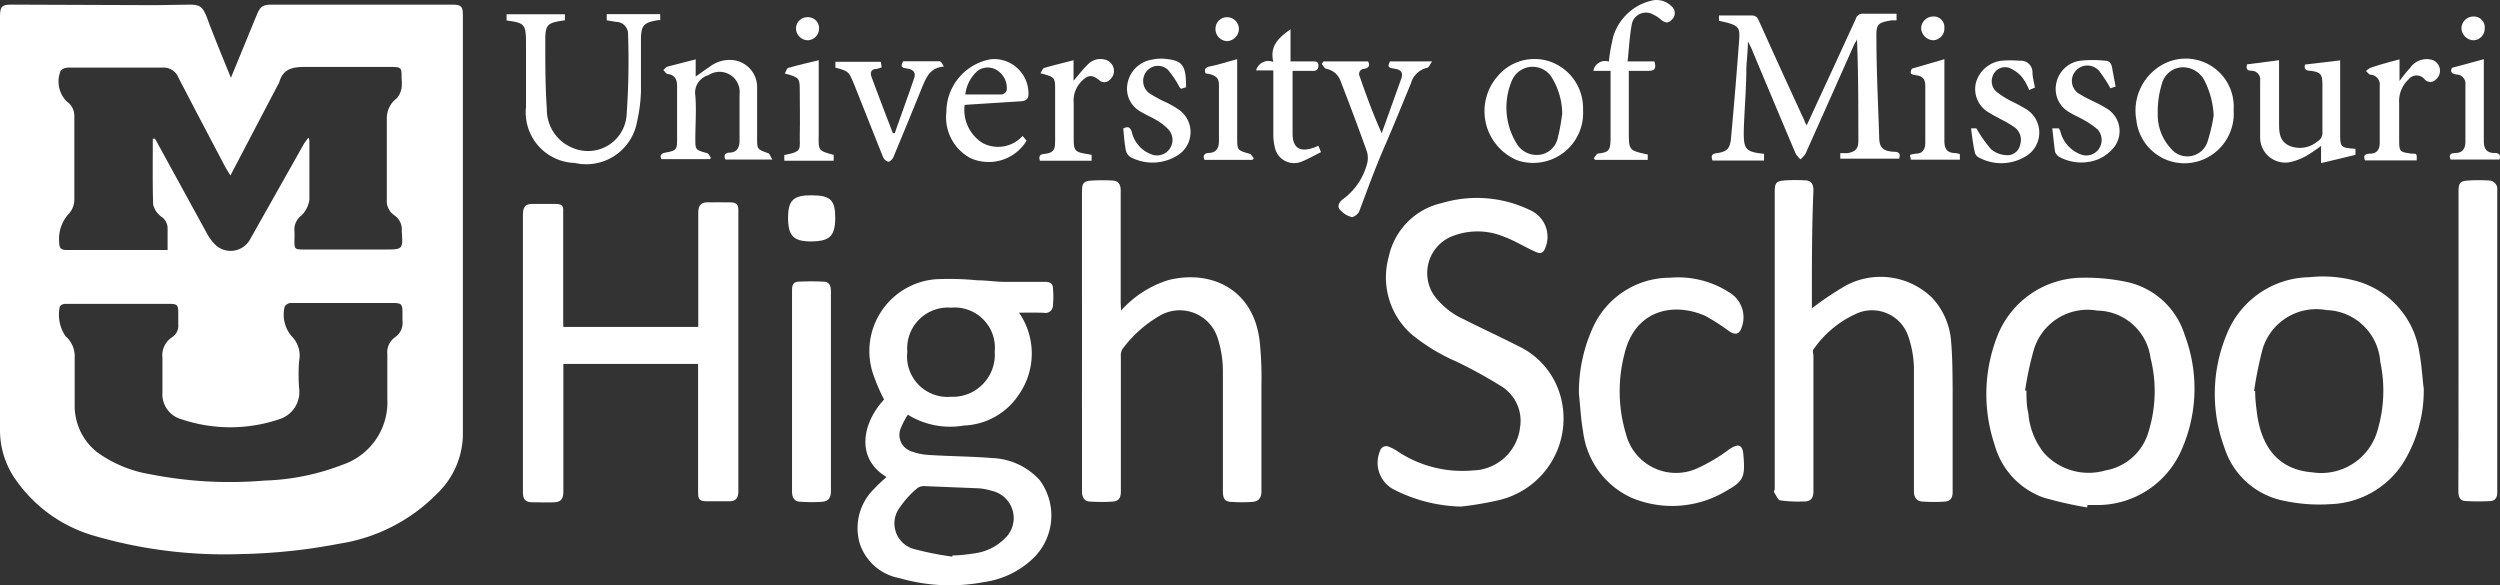
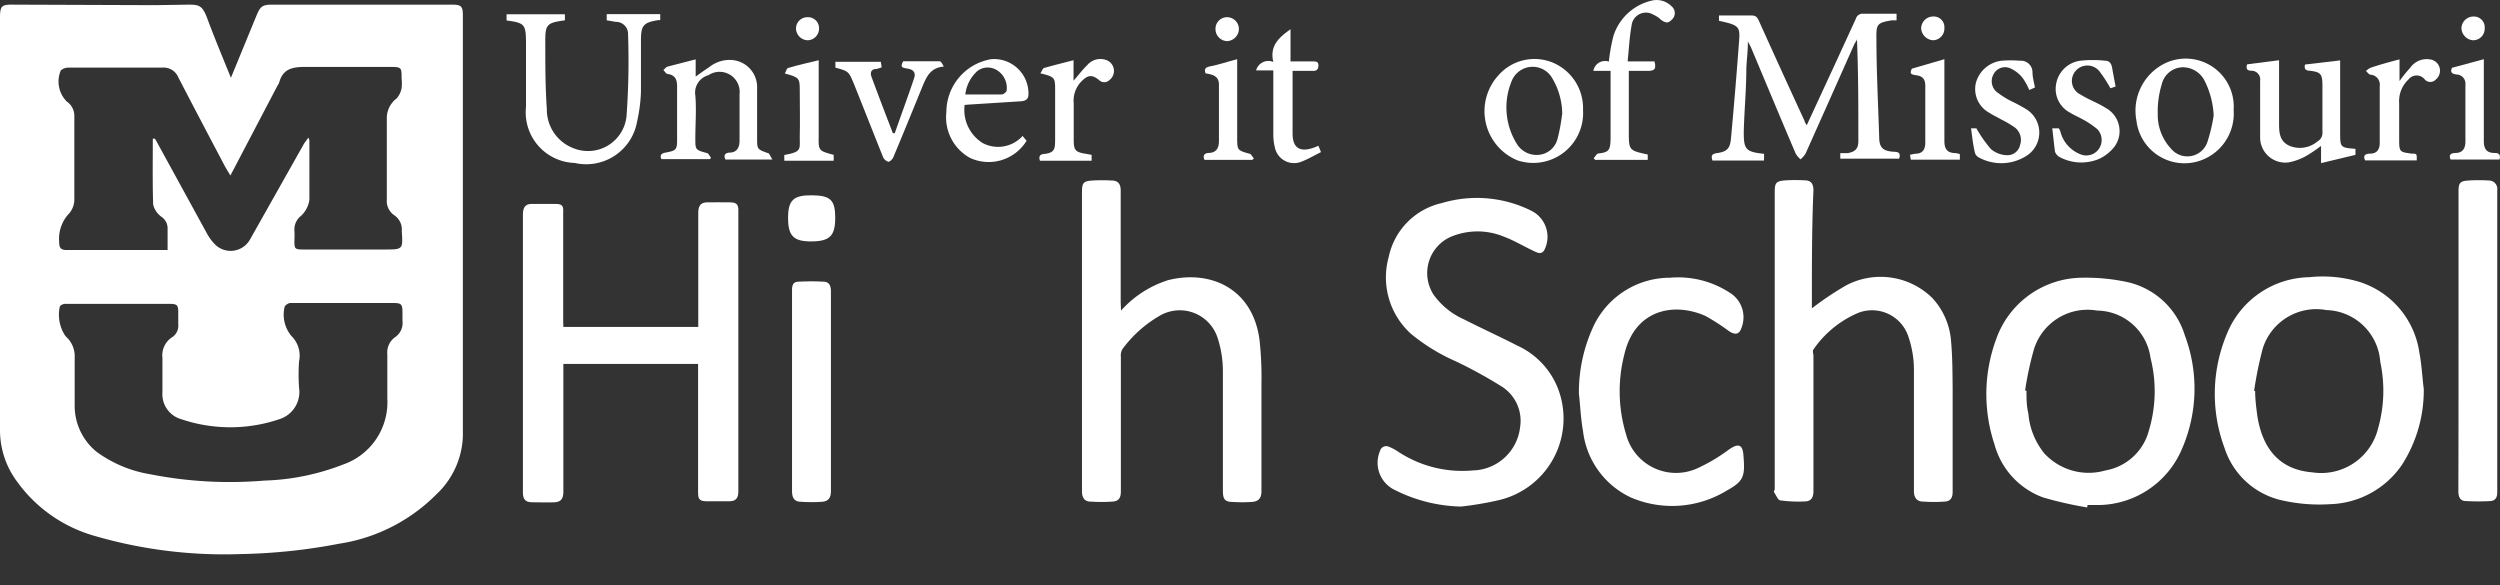
<svg xmlns="http://www.w3.org/2000/svg" viewBox="0 0 145.29 34.01">
  <rect x="0" y="0" width="145.29" height="34.01" fill="#333333" stroke="none" />
  <defs>
    <style>.cls-1{fill:#fff;}</style>
  </defs>
  <title>Logo Universidade</title>
  <g id="Camada_2" data-name="Camada 2">
    <g id="Camada_1-2" data-name="Camada 1">
      <path class="cls-1" d="M13.42,4.52,14.9.92c.23-.56.35-.66,1-.65l9,0,1.36,0c.55,0,.64.1.64.62q0,12.24,0,24.47a4.86,4.86,0,0,1-1.55,3.38A10.11,10.11,0,0,1,19.7,31.6a33.12,33.12,0,0,1-5.71.6,27,27,0,0,1-8.61-1.09A8.35,8.35,0,0,1,1,28a5,5,0,0,1-1-3Q0,13.05,0,1.09C0,.33.07.26.82.27L9,.3,11,.27c.61,0,.76.11,1,.68C12.43,2.11,12.91,3.27,13.42,4.52ZM8.88,8.06H9a1.32,1.32,0,0,1,.12.2L12,13.52a3,3,0,0,0,.46.65,1.29,1.29,0,0,0,2.08-.27l3.14-5.57L17.92,8a.46.46,0,0,1,.06.16c0,1.15,0,2.31,0,3.46a1.59,1.59,0,0,1-.48.92,1,1,0,0,0-.39.86,5.23,5.23,0,0,1,0,.56c0,.49,0,.54.52.54h4.72c1.07,0,1.07,0,1-1.07a1,1,0,0,0-.42-.91,1,1,0,0,1-.45-.92V6.91a1.44,1.44,0,0,1,.57-1.19,1.2,1.2,0,0,0,.29-.61,2.52,2.52,0,0,0,0-.55c0-.63,0-.67-.64-.67-1.66,0-3.32,0-5,0-.73,0-1.26.13-1.47.89a1.06,1.06,0,0,1-.11.21l-2.73,5.21c-.15-.25-.29-.47-.4-.69-.88-1.67-1.76-3.34-2.62-5a.93.93,0,0,0-.95-.58l-2.66,0c-.93,0-1.86,0-2.78,0a.64.64,0,0,0-.45.17,1.65,1.65,0,0,0,.35,1.8,1,1,0,0,1,.44.85c0,1.62,0,3.23,0,4.84a1.24,1.24,0,0,1-.29.8,2.15,2.15,0,0,0-.59,1.69c0,.32.09.45.44.45H9.42l.32,0V13.24a.81.81,0,0,0-.34-.63,1.22,1.22,0,0,1-.5-.73C8.86,10.61,8.88,9.34,8.88,8.06Zm-2.06,9.6h-3a.43.43,0,0,0-.34.14,2.21,2.21,0,0,0,.33,1.74,1.54,1.54,0,0,1,.53,1.25c0,1,0,1.91,0,2.86a3.44,3.44,0,0,0,1.29,2.62,7.28,7.28,0,0,0,3.09,1.29,23.87,23.87,0,0,0,6.64.37A13.68,13.68,0,0,0,19.93,27a3.83,3.83,0,0,0,2.58-3.83c0-.86,0-1.72,0-2.58a1.08,1.08,0,0,1,.46-1,1,1,0,0,0,.42-.95c0-.16,0-.32,0-.48,0-.47-.06-.55-.52-.55-2,0-4,0-6,0-.11,0-.32.14-.33.23a1.93,1.93,0,0,0,.4,1.69A1.6,1.6,0,0,1,17.38,21a11.16,11.16,0,0,0,0,1.53,1.66,1.66,0,0,1-1.17,1.84,8.88,8.88,0,0,1-5.65,0,1.51,1.51,0,0,1-1.12-1.57c0-.66,0-1.32,0-2A1.25,1.25,0,0,1,10,19.6a.8.8,0,0,0,.36-.76c0-.22,0-.43,0-.65,0-.46-.05-.53-.52-.53Z" />
-       <path class="cls-1" d="M59.22,18.17a4.17,4.17,0,0,1,0,4.75,4,4,0,0,1-3.2,1.81,4.68,4.68,0,0,1-3.26-.63,4.81,4.81,0,0,0-.42.81,1,1,0,0,0,.6,1.31,3.45,3.45,0,0,0,1.05.22c1.22.08,2.44.08,3.66.18a3.92,3.92,0,0,1,2.77,1.28,3.46,3.46,0,0,1-.25,4.42,5.14,5.14,0,0,1-3,1.51,10.51,10.51,0,0,1-4.89-.23,3,3,0,0,1-2.31-2,3.19,3.19,0,0,1,.85-3.21c.22-.24.46-.45.7-.67-1.77-1.05-1.45-3.09-.14-4.5a10.68,10.68,0,0,1-.67-1.58,4.19,4.19,0,0,1,3.65-5.41,16.61,16.61,0,0,1,2.44.06c.5,0,1,.08,1.52.09h2.41c.26,0,.44.08.46.33a5.48,5.48,0,0,1,0,1.07.43.43,0,0,1-.51.4C60.23,18.16,59.74,18.17,59.22,18.17ZM55.35,32.35l0-.07c.4,0,.81-.05,1.2-.11a3.07,3.07,0,0,0,1.85-.88,1.62,1.62,0,0,0-.74-2.76,3.83,3.83,0,0,0-.75-.15l-3.21-.13a.62.62,0,0,0-.4.13,5.37,5.37,0,0,0-1,1.1,1.54,1.54,0,0,0,.83,2.43A17.53,17.53,0,0,0,55.35,32.35Zm-.08-14.47a2.37,2.37,0,0,0-2.54,2.56,2.35,2.35,0,0,0,2.52,2.62,2.45,2.45,0,0,0,2.56-2.62A2.34,2.34,0,0,0,55.27,17.88Z" />
      <path class="cls-1" d="M32.74,19h7.84V17.94c0-1.86,0-3.71,0-5.56,0-.38.11-.61.5-.62s.9,0,1.36,0,.48.22.47.59c0,3.84,0,7.68,0,11.52,0,1.56,0,3.12,0,4.68,0,.37-.12.57-.49.58s-.93,0-1.39,0-.46-.23-.46-.57c0-2.34,0-4.67,0-7v-.41H32.74v.43c0,2.32,0,4.64,0,7,0,.39-.13.59-.5.61s-.89,0-1.32,0-.54-.22-.53-.63c0-1.68,0-3.36,0-5,0-3.69,0-7.39,0-11.08,0-.39.11-.63.51-.63s.94,0,1.4,0,.44.21.43.54c0,2.1,0,4.19,0,6.29Z" />
      <path class="cls-1" d="M105.3,17.92a17.78,17.78,0,0,1,2-1.34,4.29,4.29,0,0,1,5,.74,4.15,4.15,0,0,1,1.09,2.53c.08.89.08,1.8.09,2.69,0,2,0,4,0,6.05,0,.36-.14.54-.46.56a8.69,8.69,0,0,1-1.25,0c-.37,0-.55-.23-.54-.64,0-2.36,0-4.73,0-7.09a6,6,0,0,0-.33-1.88,2.22,2.22,0,0,0-2.9-1.36,6,6,0,0,0-2.61,2.13c-.07.09,0,.26,0,.39q0,3.91,0,7.85c0,.38-.15.58-.48.59a7.68,7.68,0,0,1-1.44-.06c-.13,0-.23-.26-.33-.41s0-.16,0-.24V11.19c0-.58.07-.67.66-.71a9.73,9.73,0,0,1,1.08,0c.35,0,.51.19.51.57C105.29,13.36,105.3,15.65,105.3,17.92Z" />
      <path class="cls-1" d="M65.15,18.05a6.18,6.18,0,0,1,2.74-1.77c2.47-.62,4.93.5,5.31,3.49a20,20,0,0,1,.11,2.57c0,2.07,0,4.14,0,6.2,0,.43-.18.6-.55.63a8.52,8.52,0,0,1-1.13,0c-.46,0-.56-.18-.56-.65,0-2.31,0-4.62,0-6.93a6.28,6.28,0,0,0-.3-1.93,2.31,2.31,0,0,0-3.44-1.27,7.07,7.07,0,0,0-2.1,1.9.75.75,0,0,0-.09.45c0,2.61,0,5.22,0,7.82,0,.38-.13.57-.48.59a9.26,9.26,0,0,1-1.29,0c-.34,0-.49-.23-.49-.6,0-1.61,0-3.22,0-4.83V11.18c0-.56.08-.66.63-.69a9.73,9.73,0,0,1,1.08,0c.37,0,.54.18.54.58,0,2.16,0,4.33,0,6.49Z" />
      <path class="cls-1" d="M84.9,29.44a9,9,0,0,1-3.91-1,1.75,1.75,0,0,1-.79-2.23.37.37,0,0,1,.51-.25,2.65,2.65,0,0,1,.5.26,6.77,6.77,0,0,0,4.38,1.12,2.83,2.83,0,0,0,2.75-2.5,2.36,2.36,0,0,0-1.12-2.41A27.1,27.1,0,0,0,84.61,21,11,11,0,0,1,82,19.4a4.42,4.42,0,0,1-1.29-4.48,4.06,4.06,0,0,1,3.09-3.12,7.1,7.1,0,0,1,5.2.45,1.69,1.69,0,0,1,.77,2.24c-.16.34-.42.2-.65.09-.58-.27-1.13-.61-1.73-.83a4,4,0,0,0-3.16.05,2.31,2.31,0,0,0-.9,3.35,4.38,4.38,0,0,0,1.77,1.42c1,.51,2.08,1,3.09,1.52a4.56,4.56,0,0,1,2.47,2.83A4.87,4.87,0,0,1,87,29.09,18.91,18.91,0,0,1,84.9,29.44Z" />
      <path class="cls-1" d="M121.3,29.49a21.61,21.61,0,0,1-2.56-.58,4.54,4.54,0,0,1-2.83-3.09,9.24,9.24,0,0,1,.11-6.14,5.34,5.34,0,0,1,5-3.54,11.48,11.48,0,0,1,2.55.24,4.52,4.52,0,0,1,3.4,3.1,8.8,8.8,0,0,1-.18,6.65A5.33,5.33,0,0,1,122,29.35c-.23,0-.46,0-.68,0Zm-3.61-6.79.08,0c0,.44,0,.88.11,1.32a4.22,4.22,0,0,0,.92,2.32,3.5,3.5,0,0,0,3.56,1A3.17,3.17,0,0,0,124.89,25a7.88,7.88,0,0,0,.09-4.2,3.17,3.17,0,0,0-3.1-2.75,3.26,3.26,0,0,0-3.69,2.3A18.82,18.82,0,0,0,117.69,22.7Z" />
      <path class="cls-1" d="M140.86,22.61A8,8,0,0,1,139.6,27a5.24,5.24,0,0,1-4.17,2.3,9.83,9.83,0,0,1-2.71-.2,4.54,4.54,0,0,1-3.44-3.07,9,9,0,0,1,.14-6.63,5.26,5.26,0,0,1,4.79-3.29,7.35,7.35,0,0,1,2.87.26,5.06,5.06,0,0,1,3.52,4.1C140.74,21.19,140.77,21.91,140.86,22.61Zm-9.89.11.09,0c0,.47.06.94.12,1.4.25,1.69,1.09,3.16,3.2,3.33a3.4,3.4,0,0,0,3.82-2.54,8,8,0,0,0,.13-3.89,3.23,3.23,0,0,0-3.13-3,3.26,3.26,0,0,0-3.7,2.24A21.74,21.74,0,0,0,131,22.72Z" />
      <path class="cls-1" d="M91.76,22.87a9.07,9.07,0,0,1,.89-4,4.92,4.92,0,0,1,4.41-2.73,5.48,5.48,0,0,1,3.48.88,1.67,1.67,0,0,1,.68,2c-.13.41-.35.47-.73.23a12,12,0,0,0-1.38-.89C97.26,17.54,95,18,94.4,20.6a8.6,8.6,0,0,0,.1,4.64,3,3,0,0,0,4.22,1.94,10.13,10.13,0,0,0,1.78-1.07c.52-.35.77-.29.82.33.1,1.24.05,1.51-1,2.09a6.09,6.09,0,0,1-5.52.39A4.88,4.88,0,0,1,92,25.06C91.87,24.34,91.84,23.6,91.76,22.87Z" />
      <path class="cls-1" d="M142.88,19.8V11.13c0-.5.08-.61.59-.64a9,9,0,0,1,1.16,0,.49.49,0,0,1,.5.56q0,8.77,0,17.57c0,.29-.11.48-.4.5a13,13,0,0,1-1.4,0c-.36,0-.46-.23-.46-.6C142.88,25.63,142.88,22.71,142.88,19.8Z" />
      <path class="cls-1" d="M105,7.28l1.55-3.35,1.3-2.83a.41.41,0,0,1,.45-.3c.63,0,1.26,0,1.92,0v.38l-.27,0c-.84.14-.92.21-.9,1.06,0,1.9.1,3.8.16,5.71,0,.63.21.83.85.87.26,0,.42.07.31.4h-3.42V8.9l.42,0c.44-.07.63-.26.63-.69,0-2,0-3.95-.08-5.95,0,.1-.11.21-.16.32q-1.41,3.18-2.83,6.35a1.5,1.5,0,0,1-.29.33,1.44,1.44,0,0,1-.28-.33c-.88-2.06-1.74-4.13-2.61-6.2l-.17-.32c0,.59-.07,1.08-.09,1.56,0,1.24-.12,2.47-.15,3.7,0,1,.1,1.16,1.18,1.27l0,.39h-3c-.07-.24-.08-.38.25-.43.6-.08.78-.27.83-.88q.26-2.82.47-5.65c.06-.82,0-.91-1.17-1.16l0-.31.12,0c.59,0,1.18,0,1.77,0,.26,0,.34.11.43.31q1.32,2.93,2.66,5.83C104.85,7,104.89,7.11,105,7.28Z" />
      <path class="cls-1" d="M48.29,22.74c0,1.93,0,3.86,0,5.8,0,.39-.15.59-.5.62a8.69,8.69,0,0,1-1.25,0c-.36,0-.51-.22-.51-.61q0-5.32,0-10.63c0-.35,0-.7,0-1.05s.09-.49.39-.5a13.61,13.61,0,0,1,1.43,0c.33,0,.44.23.44.55C48.29,18.85,48.29,20.79,48.29,22.74Z" />
      <path class="cls-1" d="M29.44,1.19V.83h3.39v.35c-1.06.15-1.15.23-1.14,1.3,0,1.28,0,2.57.09,3.86a2.4,2.4,0,0,0,1.59,2.29,2.25,2.25,0,0,0,3.05-2A44.23,44.23,0,0,0,36.5,2a.7.7,0,0,0-.71-.73l-.53-.09,0-.36h3.11v.35l-.12,0c-.86.14-1,.31-1,1.17,0,1,0,2,0,3a9.43,9.43,0,0,1-.23,1.75A3,3,0,0,1,33.4,9.47a2.94,2.94,0,0,1-2.83-3.26c0-1.25,0-2.5,0-3.74C30.56,1.41,30.49,1.33,29.44,1.19Z" />
      <path class="cls-1" d="M40.43,3.45v1c.3-.21.54-.39.79-.55a1.89,1.89,0,0,1,1.35-.41A1.58,1.58,0,0,1,44,5c0,1,0,2,0,3,0,.68,0,.67.63.9.09,0,.14.2.26.37H42.16c-.13-.26,0-.38.22-.4.45,0,.6-.3.6-.7,0-.89,0-1.79,0-2.69a1.17,1.17,0,0,0-1.81-1.11,1.05,1.05,0,0,0-.76,1.18c.07.83,0,1.67,0,2.5,0,.65,0,.66.65.84.11,0,.18.18.26.28l-.06.08H38.44c-.11-.23,0-.34.23-.38.64-.12.68-.16.68-.8,0-1,0-2,0-3.06,0-.39-.12-.65-.54-.71-.1,0-.17-.15-.26-.23.08-.06.15-.17.25-.2Z" />
      <path class="cls-1" d="M136.89,8.65V9l-2,.48v-1a9,9,0,0,1-.84.57,3.44,3.44,0,0,1-1,.38A1.46,1.46,0,0,1,131.35,8c0-.94,0-1.88,0-2.82,0-.16,0-.32,0-.48a.51.51,0,0,0-.51-.59c-.28,0-.31-.15-.25-.37l1.86-.24c0,1.2,0,2.4,0,3.61,0,.55,0,1.1.62,1.37a1.58,1.58,0,0,0,1.61-.26.57.57,0,0,0,.29-.56c0-.9,0-1.8,0-2.7,0-.65-.09-.77-.73-.85-.24,0-.35-.11-.28-.36L136,3.51V7.66C136,8.57,136,8.58,136.89,8.65Z" />
      <path class="cls-1" d="M129.81,6.39a2.89,2.89,0,0,1-2.12,3A2.81,2.81,0,0,1,124.16,7a3.06,3.06,0,0,1,1.62-3.3A2.79,2.79,0,0,1,129.81,6.39Zm-1.16.32a5,5,0,0,0-.52-2,1.42,1.42,0,0,0-1.3-.8,1.28,1.28,0,0,0-1.2,1,5.35,5.35,0,0,0-.23,1.69,2.88,2.88,0,0,0,.78,2.05,1.23,1.23,0,0,0,2.1-.38A9.79,9.79,0,0,0,128.65,6.71Z" />
      <path class="cls-1" d="M92,6.39a2.9,2.9,0,0,1-3.81,2.93,3.09,3.09,0,0,1-1.12-4.93,2.79,2.79,0,0,1,3.15-.76A2.87,2.87,0,0,1,92,6.39Zm-1.21.27a4.08,4.08,0,0,0-.56-2.08,1.31,1.31,0,0,0-2.36.09,4,4,0,0,0,.34,3.78A1.35,1.35,0,0,0,89.42,9a1.24,1.24,0,0,0,1.1-.94A10.64,10.64,0,0,0,90.78,6.66Z" />
-       <path class="cls-1" d="M76.92,3.57h2.41l.18,0c.14.28,0,.39-.23.43a.3.3,0,0,0-.26.44c.38,1.1.78,2.2,1.28,3.3l1.14-3.18c.11-.32,0-.5-.35-.56s-.5-.06-.31-.43h2.45c-.13.17-.19.36-.29.37a1.26,1.26,0,0,0-.94.9c-.51,1.23-1,2.45-1.54,3.69s-1,2.51-1.47,3.76c-.06.15-.34.36-.45.32a1.35,1.35,0,0,1-.69-.45c-.15-.19,0-.44.19-.58a3.71,3.71,0,0,0,1.39-2,1.29,1.29,0,0,0,0-.8c-.49-1.37-1-2.73-1.53-4.09A1.09,1.09,0,0,0,77.09,4c-.11,0-.19-.19-.28-.29Z" />
      <path class="cls-1" d="M94.59,3.57h1.56c.12.45,0,.54-.37.55H94.66V7.63c0,1.11,0,1.11,1.1,1.35v.31H92.7l-.08-.1c.09-.09.17-.26.27-.27.63-.07.7-.2.71-.89,0-1.28,0-2.57,0-3.91h-1a.69.69,0,0,1,.9-.54,10.69,10.69,0,0,1,.26-1.47A3.06,3.06,0,0,1,95.93.05a1.23,1.23,0,0,1,1.22.32.51.51,0,0,1,0,.78c-.22.25-.41.15-.62,0a1.42,1.42,0,0,0-.43-.29.84.84,0,0,0-1.28.63C94.7,2.14,94.67,2.83,94.59,3.57Z" />
      <path class="cls-1" d="M56.06,6.1a2.27,2.27,0,0,0,1.06,2.22,1.92,1.92,0,0,0,2.31-.42l.23.28a2.58,2.58,0,0,1-3.28,1A2.69,2.69,0,0,1,55,6.51a3.12,3.12,0,0,1,2.6-3.07,2,2,0,0,1,2.17,2.05c0,.32-.23.39-.5.4l-3,.19Zm0-.61h2.17a.41.41,0,0,0,.27-.21A1.21,1.21,0,0,0,58,4.12a1,1,0,0,0-1.19,0A2.16,2.16,0,0,0,56.1,5.49Z" />
      <path class="cls-1" d="M114.55,7.46l.31,0a7.6,7.6,0,0,0,.85,1.21,1.52,1.52,0,0,0,.93.35.75.75,0,0,0,.76-.6.91.91,0,0,0-.29-1,6.24,6.24,0,0,0-.83-.49c-.22-.13-.45-.23-.66-.37a1.57,1.57,0,0,1-.79-1.74,1.76,1.76,0,0,1,1.48-1.29,6.49,6.49,0,0,1,1.08,0,.67.67,0,0,1,.73.67c0,.29.09.58.14.89l-.33.14a3.43,3.43,0,0,0-.39-.71,1.9,1.9,0,0,0-.67-.53.75.75,0,0,0-1,.3A.83.83,0,0,0,116,5.31a5.18,5.18,0,0,0,.87.56,9.93,9.93,0,0,1,.91.49,1.6,1.6,0,0,1-.08,2.74,2.72,2.72,0,0,1-2.68.06.47.47,0,0,1-.24-.26C114.67,8.44,114.62,8,114.55,7.46Z" />
      <path class="cls-1" d="M119.27,7.46l.38,0,.08.14A1.92,1.92,0,0,0,121,9a.89.89,0,0,0,1-.38.91.91,0,0,0-.11-1.11,4.79,4.79,0,0,0-.79-.54c-.26-.15-.55-.27-.81-.43a1.55,1.55,0,0,1-.8-1.63,1.64,1.64,0,0,1,1.4-1.38,6.53,6.53,0,0,1,1.46,0c.26,0,.36.19.4.42s.13.71.2,1.08l-.3.1a7.89,7.89,0,0,0-.65-1,.9.9,0,0,0-1.38,0,.88.88,0,0,0,.3,1.37c.46.29,1,.48,1.45.77a1.53,1.53,0,0,1,.54,2.22,2.42,2.42,0,0,1-.91.74,2.67,2.67,0,0,1-2.26-.08.59.59,0,0,1-.31-.33C119.37,8.41,119.33,7.94,119.27,7.46Z" />
-       <path class="cls-1" d="M68.93,5.07l-.29.09a.41.41,0,0,1-.09-.1,6,6,0,0,0-.67-1,.85.85,0,0,0-1.25.09.89.89,0,0,0,.18,1.28,8.35,8.35,0,0,0,.77.43,5.71,5.71,0,0,1,.91.5,1.59,1.59,0,0,1-.16,2.73,2.72,2.72,0,0,1-2.61.05.62.62,0,0,1-.29-.4c-.08-.42-.11-.84-.15-1.27.28-.15.4-.07.49.18A1.82,1.82,0,0,0,67,9a.9.9,0,0,0,.9-1.48A3,3,0,0,0,67.24,7c-.29-.18-.62-.31-.91-.49a1.52,1.52,0,0,1-.81-1.62,1.71,1.71,0,0,1,1.41-1.42,2.54,2.54,0,0,1,.67-.06C68.73,3.5,68.93,3.76,68.93,5.07Z" />
      <path class="cls-1" d="M48.55,3.93V3.59h2.64l.05.32a1.65,1.65,0,0,1-.32.1c-.3,0-.36.23-.27.46.4,1.09.82,2.18,1.24,3.27H52c.37-1.06.76-2.11,1.12-3.18.11-.3,0-.51-.36-.57s-.45-.08-.27-.43c.69,0,1.4,0,2.11,0,.09,0,.17.16.25.31-.78.06-1,.59-1.24,1.15-.56,1.38-1.12,2.75-1.69,4.11-.05.12-.2.27-.29.27a.48.48,0,0,1-.31-.27c-.57-1.42-1.13-2.85-1.7-4.27C49.32,4.14,49.31,4.14,48.55,3.93Z" />
      <path class="cls-1" d="M74,4.09h-1a.74.74,0,0,1,1-.49c-.22-.93.31-1.41,1-1.9V3.57H76.3c.17,0,.32,0,.32.23s-.1.33-.34.32c-.39,0-.78,0-1.16,0,0,1.23,0,2.44,0,3.64,0,.9.49,1.12,1.34.78l.16-.07.15.37c-.38.19-.74.4-1.12.55a1.14,1.14,0,0,1-1.56-.82A3.13,3.13,0,0,1,74,7.82C74,6.6,74,5.38,74,4.09Z" />
      <path class="cls-1" d="M139.45,3.45V4.71a8.24,8.24,0,0,1,.62-.77,1.17,1.17,0,0,1,1.24-.47.66.66,0,0,1,.25,1.15.43.43,0,0,1-.64,0,.6.6,0,0,0-.95,0A1.72,1.72,0,0,0,139.43,6c0,.71,0,1.42,0,2.14s.06.69.73.79c.3,0,.3,0,.29.39h-3c-.13-.28,0-.38.28-.39.42,0,.58-.26.57-.66,0-1.09,0-2.18,0-3.26a.58.58,0,0,0-.53-.67c-.1,0-.18-.14-.27-.21a.94.94,0,0,1,.29-.2C138.36,3.74,138.88,3.6,139.45,3.45Z" />
      <path class="cls-1" d="M63.44,9v.34h-3c-.09-.24,0-.37.21-.39.69-.06.66-.35.67-.83,0-1,0-1.91,0-2.86,0-.75,0-.79-.86-1,.09-.12.13-.28.22-.31.56-.16,1.13-.3,1.71-.45V4.69c.29-.33.52-.64.8-.91a1,1,0,0,1,1.13-.28.67.67,0,0,1,.16,1.15.43.43,0,0,1-.61,0c-.4-.32-.64-.3-1,.06A1.59,1.59,0,0,0,62.4,6c0,.68,0,1.37,0,2.05s.05.79.77.9Z" />
      <path class="cls-1" d="M48.45,9v.34H45.58l0-.33c1.09-.2.88-.35.9-1.15s0-1.67,0-2.5,0-.85-.87-1.09c.07-.12.11-.3.19-.32.58-.17,1.16-.3,1.78-.45V7.86C47.56,8.76,47.56,8.76,48.45,9Z" />
      <path class="cls-1" d="M142.5,3.94l1.85-.5V6.83c0,.46,0,.91,0,1.37s.17.7.65.69c.22,0,.35.11.26.38h-2.84c-.12-.27,0-.37.28-.38.42,0,.58-.27.58-.66V4.92a.53.53,0,0,0-.51-.59C142.56,4.3,142.36,4.24,142.5,3.94Z" />
      <path class="cls-1" d="M113,3.44c0,1.08,0,2.15,0,3.22,0,.51,0,1,0,1.53s.21.7.67.71a.86.86,0,0,1,.23.06v.32h-2.85L111,9a2.58,2.58,0,0,1,.34-.07c.4,0,.55-.26.55-.64q0-1.65,0-3.3c0-.35-.13-.56-.49-.61s-.43-.1-.29-.39Z" />
      <path class="cls-1" d="M72.78,9.29H70c-.12-.25,0-.39.23-.4.44,0,.61-.27.61-.67,0-1.1,0-2.2,0-3.3,0-.53-.4-.59-.78-.66-.09-.25,0-.35.25-.4.53-.1,1-.27,1.59-.42V8c0,.71,0,.74.7.93.11,0,.18.18.27.28Z" />
      <path class="cls-1" d="M48.54,12.66c0,1.05-.32,1.36-1.37,1.37s-1.37-.32-1.37-1.36.31-1.33,1.39-1.32S48.54,11.63,48.54,12.66Z" />
      <path class="cls-1" d="M46.94,2.34a.7.7,0,0,1-.68-.69A.66.66,0,0,1,46.93,1a.64.64,0,0,1,.67.68A.68.68,0,0,1,46.94,2.34Z" />
      <path class="cls-1" d="M113,1.63a.68.68,0,0,1-.65.71.74.74,0,0,1-.7-.69.7.7,0,0,1,.68-.69A.62.62,0,0,1,113,1.63Z" />
      <path class="cls-1" d="M144.4,1.66a.67.67,0,0,1-.68.68.73.73,0,0,1-.67-.71.7.7,0,0,1,.71-.67A.63.63,0,0,1,144.4,1.66Z" />
      <path class="cls-1" d="M71.32,1a.69.69,0,0,1,.68.7.72.72,0,0,1-.69.69.7.7,0,0,1-.67-.71A.67.67,0,0,1,71.32,1Z" />
    </g>
  </g>
</svg>